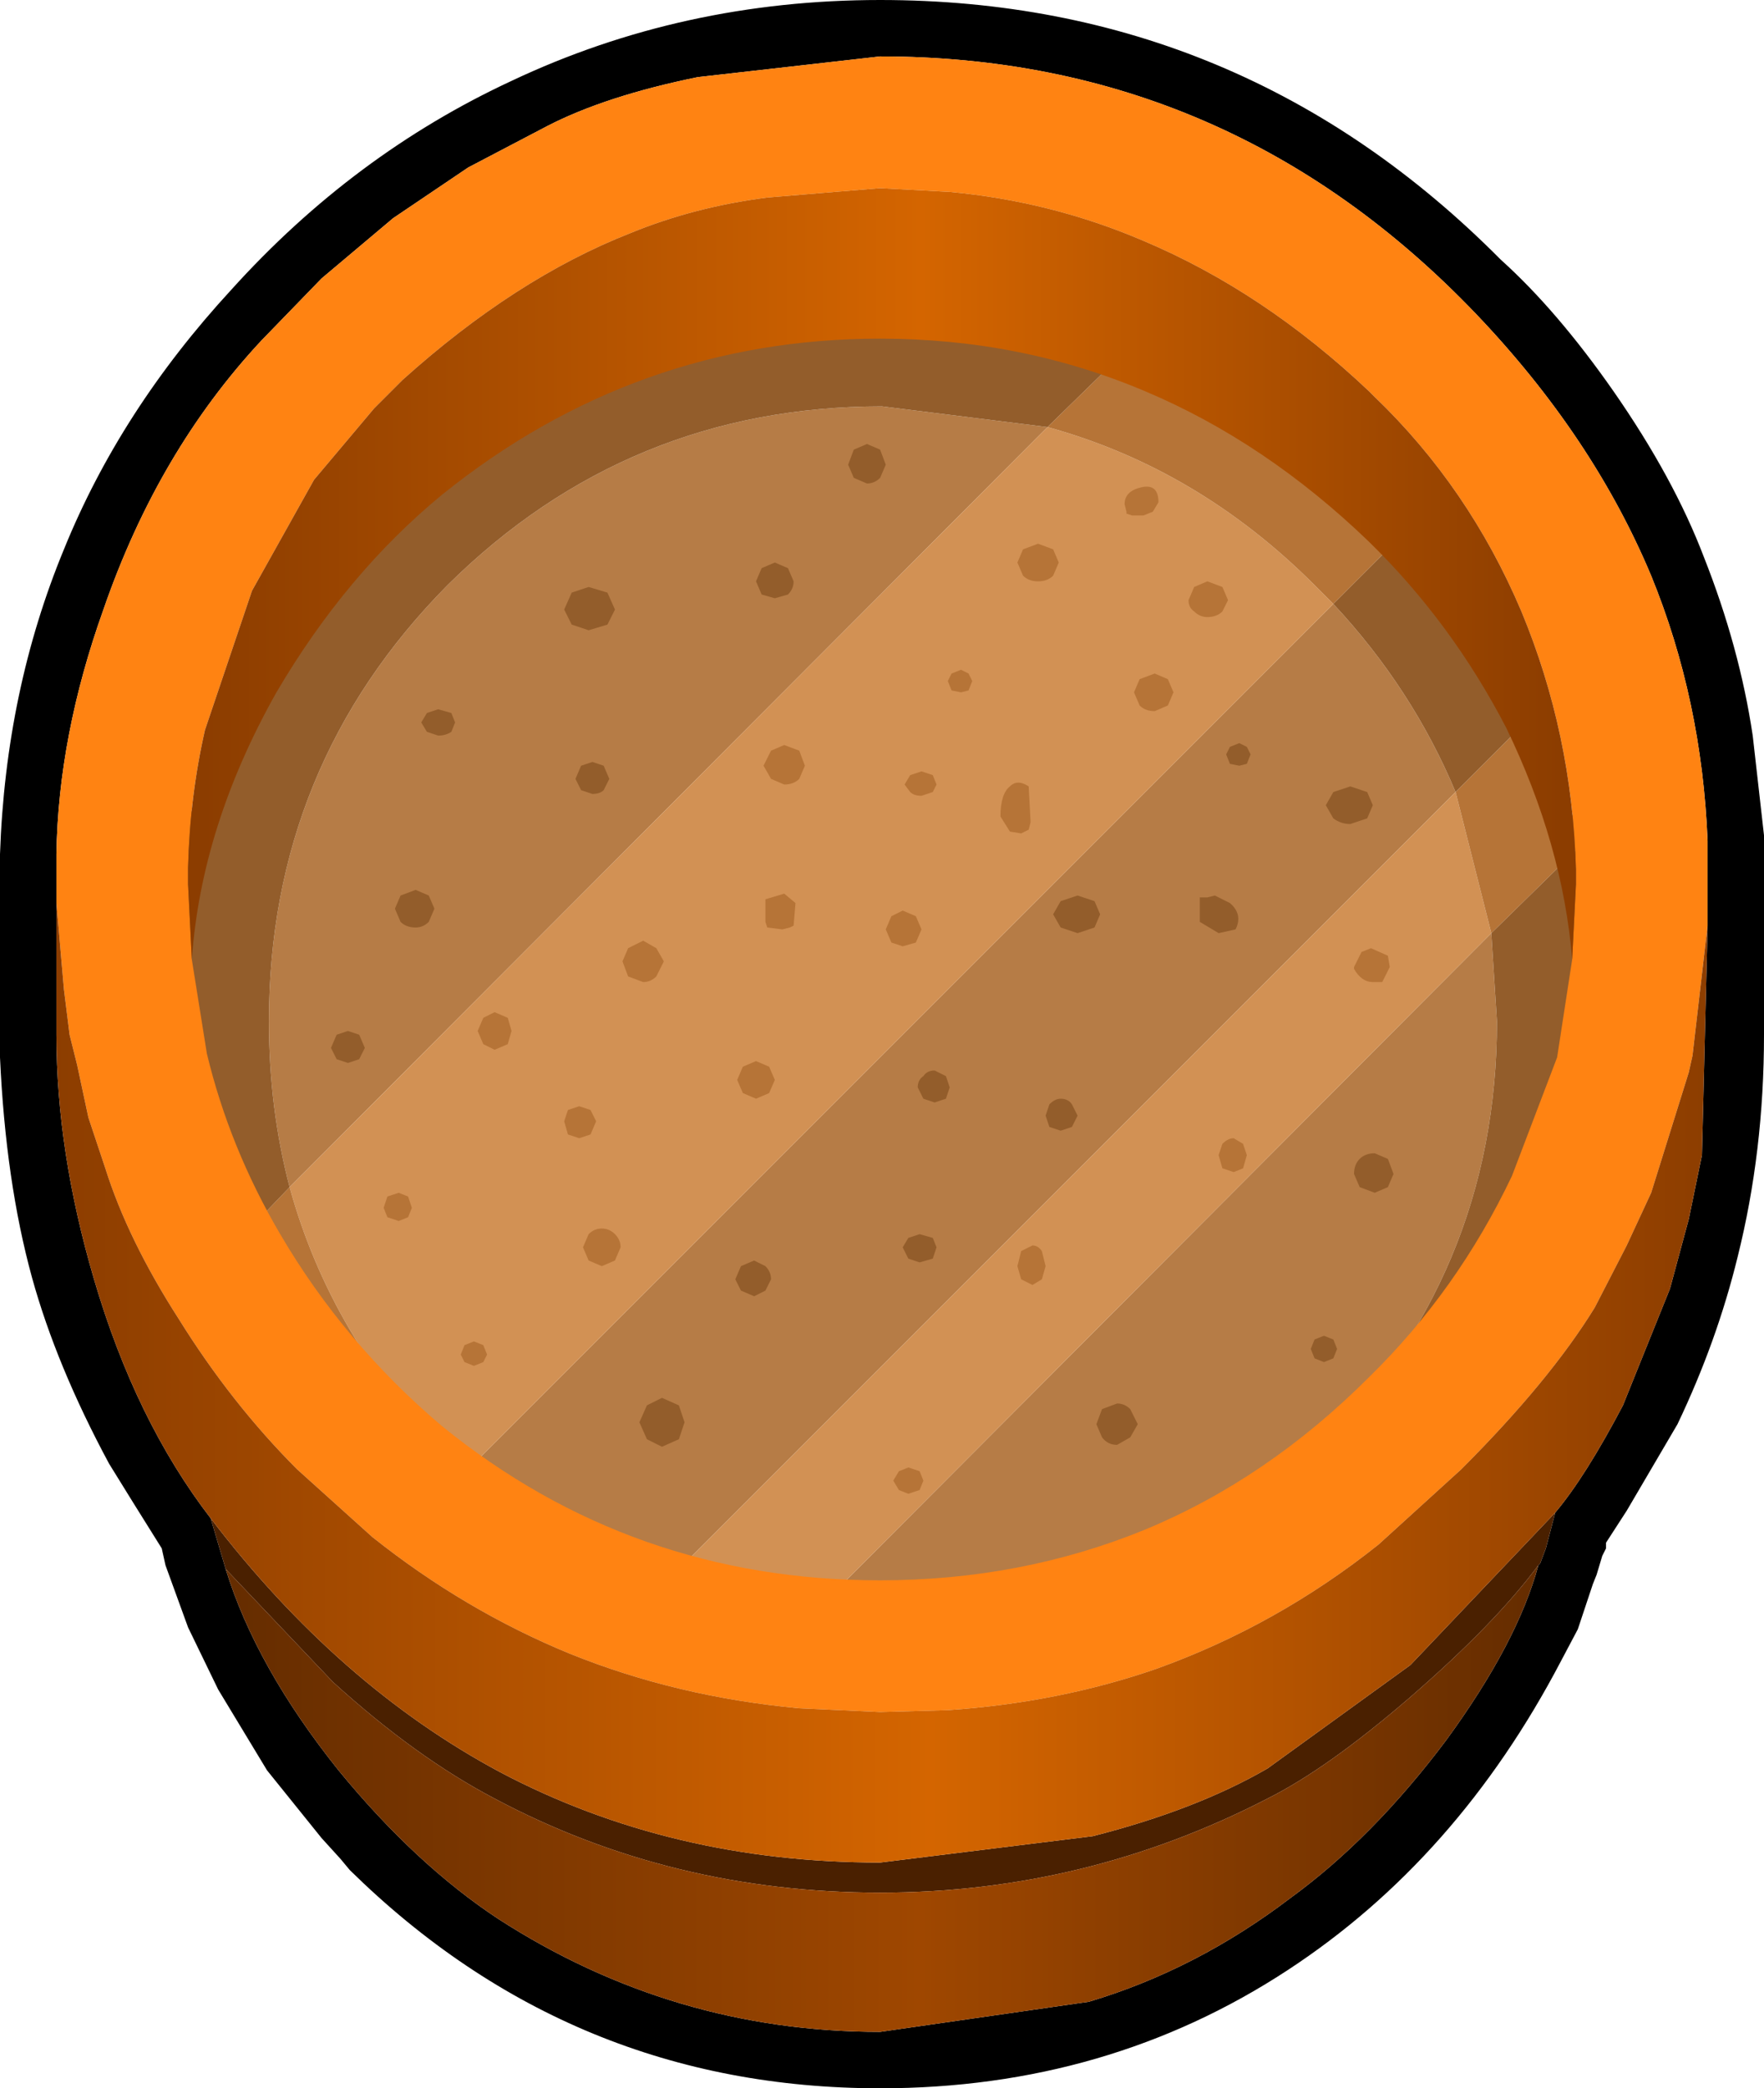
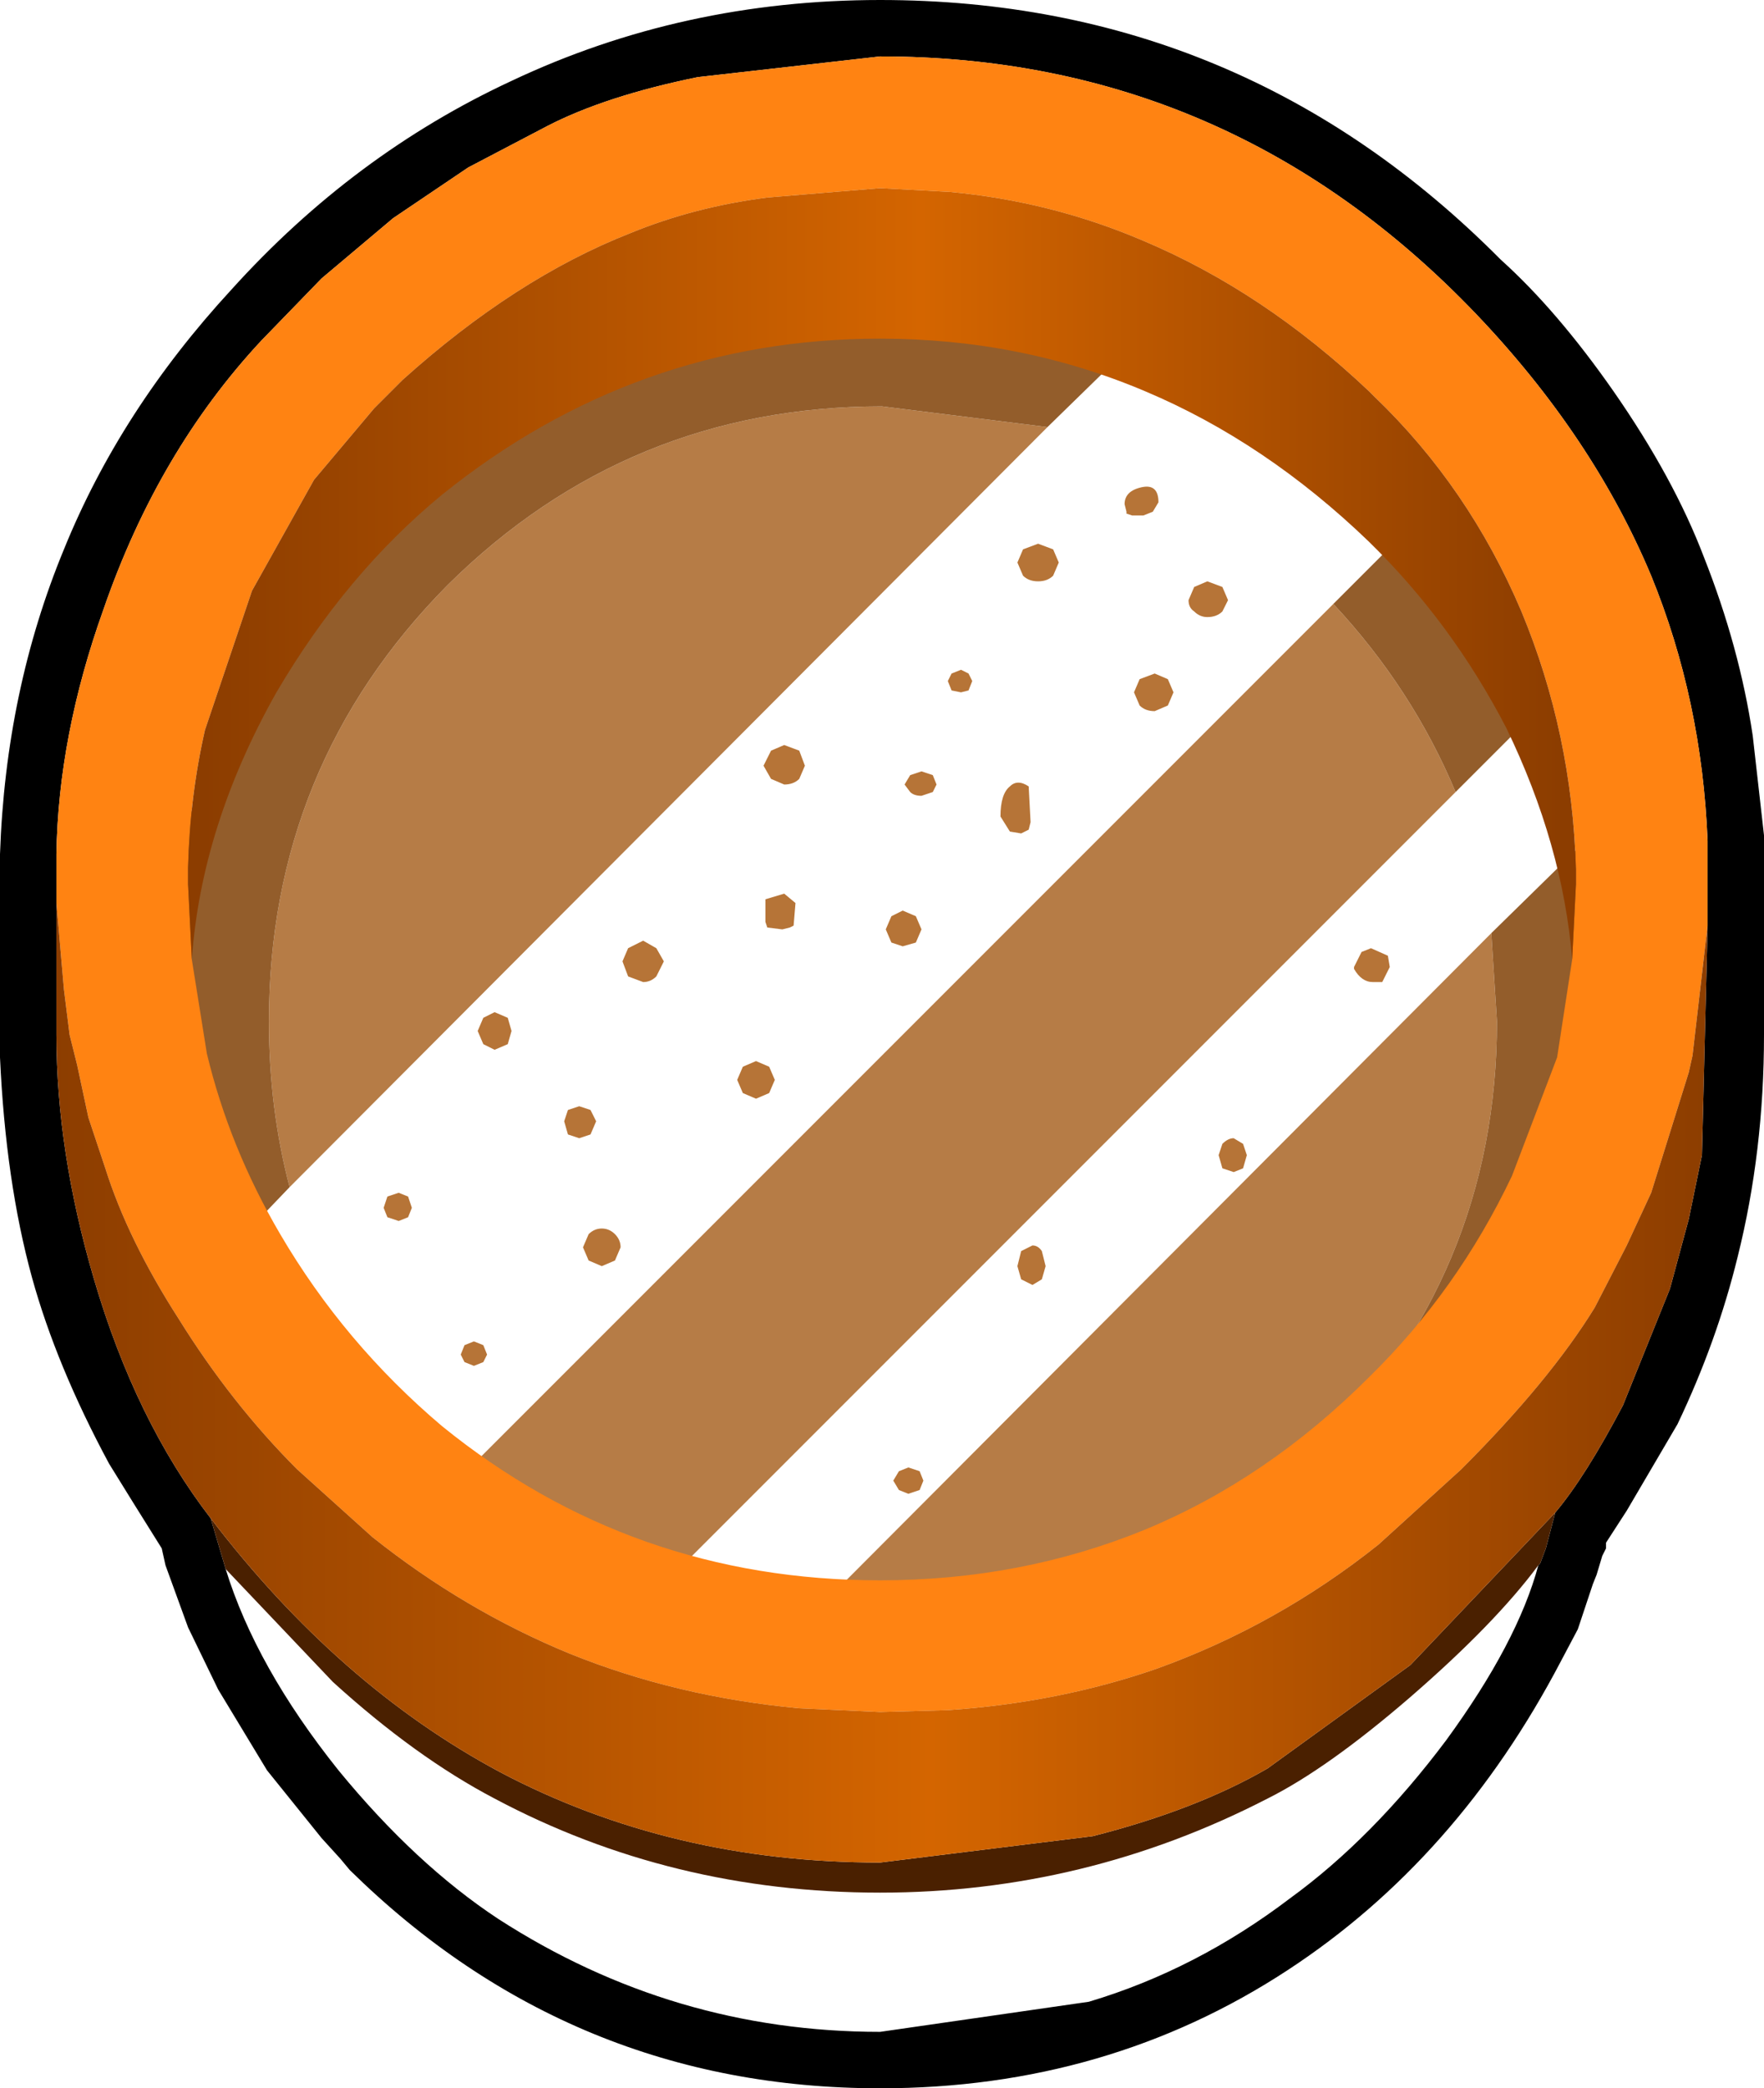
<svg xmlns="http://www.w3.org/2000/svg" xmlns:xlink="http://www.w3.org/1999/xlink" height="55.5px" width="46.9px">
  <g transform="matrix(1.0, 0.0, 0.0, 1.0, 23.5, 27.75)">
    <use height="55.5" transform="matrix(1.0, 0.0, 0.0, 1.0, -23.5, -27.75)" width="46.9" xlink:href="#shape0" />
  </g>
  <defs>
    <g id="shape0" transform="matrix(1.0, 0.0, 0.0, 1.0, 23.5, 27.75)">
      <path d="M-10.4 12.05 L-11.2 11.5 -11.15 11.4 -10.4 12.05" fill="#d6bc47" fill-rule="evenodd" stroke="none" />
      <path d="M10.35 12.0 L7.3 13.6 Q3.85 15.0 -0.1 15.0 L-1.7 14.95 16.15 -2.95 16.3 -0.6 Q16.3 6.15 11.45 10.95 L10.35 12.0 M-5.7 14.2 Q-8.2 13.45 -10.4 12.05 L-11.15 11.4 11.95 -11.7 Q14.05 -9.45 15.2 -6.7 L-5.7 14.2 M-15.8 3.8 Q-16.35 1.7 -16.35 -0.6 -16.35 -7.4 -11.6 -12.2 -6.8 -16.95 -0.05 -16.95 L4.35 -16.4 -15.8 3.8" fill="#b67c46" fill-rule="evenodd" stroke="none" />
-       <path d="M-1.7 14.95 L-5.7 14.2 15.2 -6.7 16.15 -2.95 -1.7 14.95 M4.35 -16.4 Q8.35 -15.3 11.45 -12.2 L11.95 -11.7 -11.15 11.4 -11.6 10.95 Q-14.7 7.8 -15.8 3.8 L4.35 -16.4" fill="#d29154" fill-rule="evenodd" stroke="none" />
-       <path d="M6.4 -18.4 L7.3 -18.05 Q10.65 -16.6 13.5 -13.85 L13.8 -13.55 11.95 -11.7 11.45 -12.2 Q8.35 -15.3 4.35 -16.4 L6.4 -18.4 M17.25 -8.75 L17.3 -8.65 18.6 -5.35 16.15 -2.95 15.2 -6.7 17.25 -8.75 M-11.2 11.5 L-12.25 10.7 Q-15.0 8.4 -16.75 5.4 L-16.95 5.0 -15.8 3.8 Q-14.7 7.8 -11.6 10.95 L-11.15 11.4 -11.2 11.5" fill="#b67437" fill-rule="evenodd" stroke="none" />
      <path d="M13.8 -13.55 Q15.85 -11.45 17.25 -8.75 L15.2 -6.7 Q14.05 -9.45 11.95 -11.7 L13.8 -13.55 M18.6 -5.35 L19.15 -2.25 Q18.95 0.75 17.5 3.75 15.95 6.95 13.5 9.35 L10.35 12.0 11.45 10.95 Q16.3 6.15 16.3 -0.6 L16.15 -2.95 18.6 -5.35 M-16.95 5.0 Q-18.85 1.6 -19.2 -2.25 -18.95 -5.95 -16.85 -9.65 -14.95 -12.95 -12.25 -15.15 -6.9 -19.5 -0.1 -19.5 3.3 -19.5 6.4 -18.4 L4.35 -16.4 -0.05 -16.95 Q-6.8 -16.95 -11.6 -12.2 -16.35 -7.4 -16.35 -0.6 -16.35 1.7 -15.8 3.8 L-16.95 5.0" fill="#935d2b" fill-rule="evenodd" stroke="none" />
-       <path d="M9.75 -7.7 L9.65 -7.45 9.45 -7.4 9.2 -7.45 9.1 -7.7 9.2 -7.9 9.45 -8.0 9.65 -7.9 9.75 -7.7 M5.75 -3.45 L5.6 -3.1 5.15 -2.95 4.7 -3.1 4.5 -3.45 4.7 -3.8 5.15 -3.95 5.6 -3.8 5.75 -3.45 M9.35 -3.05 L8.9 -2.95 8.4 -3.25 8.4 -3.9 8.6 -3.9 8.8 -3.95 9.2 -3.75 Q9.55 -3.45 9.35 -3.05 M13.0 -6.35 L12.85 -6.0 12.4 -5.85 Q12.15 -5.85 11.95 -6.0 L11.75 -6.35 11.95 -6.7 12.4 -6.85 12.85 -6.7 13.0 -6.35 M13.55 3.45 L13.4 3.8 13.05 3.95 12.65 3.8 12.5 3.45 Q12.5 3.2 12.65 3.05 12.8 2.9 13.05 2.9 L13.4 3.05 13.55 3.45 M12.05 8.1 L11.95 8.35 11.7 8.45 11.45 8.35 11.35 8.1 11.45 7.85 11.7 7.75 11.95 7.85 12.05 8.1 M5.15 1.9 L5.0 2.2 4.7 2.3 4.4 2.2 4.3 1.9 4.4 1.6 Q4.55 1.45 4.7 1.45 4.9 1.45 5.0 1.6 L5.15 1.9 M1.75 1.15 L1.65 1.45 1.35 1.55 1.05 1.45 0.9 1.15 Q0.9 0.95 1.05 0.85 1.15 0.7 1.35 0.7 L1.65 0.85 1.75 1.15 M1.4 5.4 L1.3 5.7 0.95 5.8 0.65 5.7 0.5 5.4 0.65 5.15 0.95 5.05 1.3 5.15 1.4 5.4 M6.75 10.1 L6.55 10.45 6.2 10.65 Q5.95 10.65 5.8 10.45 L5.65 10.1 5.8 9.7 6.2 9.55 Q6.4 9.55 6.55 9.7 L6.75 10.1 M-2.4 -12.3 Q-2.4 -12.1 -2.55 -11.95 L-2.9 -11.85 -3.25 -11.95 -3.4 -12.3 -3.25 -12.65 -2.9 -12.8 -2.55 -12.65 -2.4 -12.3 M0.05 -15.4 L-0.1 -15.05 Q-0.25 -14.9 -0.45 -14.9 L-0.8 -15.05 -0.95 -15.4 -0.8 -15.8 -0.45 -15.95 -0.1 -15.8 0.05 -15.4 M-11.4 -8.55 L-11.5 -8.3 Q-11.65 -8.2 -11.85 -8.2 L-12.15 -8.3 -12.3 -8.55 -12.15 -8.8 -11.85 -8.9 -11.5 -8.8 -11.4 -8.55 M-11.95 -3.6 L-12.1 -3.25 Q-12.25 -3.1 -12.45 -3.1 -12.7 -3.1 -12.85 -3.25 L-13.0 -3.6 -12.85 -3.95 -12.45 -4.1 -12.1 -3.95 -11.95 -3.6 M-13.8 0.1 L-13.95 0.4 -14.25 0.5 -14.55 0.4 -14.7 0.1 -14.55 -0.25 -14.25 -0.35 -13.95 -0.25 -13.8 0.1 M-7.15 -11.55 L-7.35 -11.15 -7.85 -11.0 -8.3 -11.15 -8.5 -11.55 -8.3 -12.0 -7.85 -12.15 -7.35 -12.0 -7.15 -11.55 M-7.3 -7.05 L-7.45 -6.75 Q-7.55 -6.65 -7.75 -6.65 L-8.05 -6.75 -8.2 -7.05 -8.05 -7.4 -7.75 -7.5 -7.45 -7.4 -7.3 -7.05 M-3.0 6.25 L-3.15 6.55 -3.45 6.7 -3.8 6.55 -3.95 6.25 -3.8 5.9 -3.45 5.75 -3.15 5.9 Q-3.0 6.05 -3.0 6.25 M-5.3 10.05 L-5.45 10.5 -5.9 10.7 -6.3 10.5 -6.5 10.05 -6.3 9.6 -5.9 9.4 -5.45 9.6 -5.3 10.05" fill="#935d2b" fill-rule="evenodd" stroke="none" />
      <path d="M4.65 -12.8 L4.5 -12.45 Q4.35 -12.3 4.1 -12.3 3.85 -12.3 3.7 -12.45 L3.55 -12.8 3.7 -13.15 4.1 -13.3 4.5 -13.15 4.65 -12.8 M7.3 -14.4 L7.15 -14.15 6.9 -14.05 6.6 -14.05 6.45 -14.1 6.45 -14.15 6.4 -14.35 Q6.4 -14.7 6.85 -14.8 7.3 -14.9 7.3 -14.4 M9.15 -11.8 L9.0 -11.5 Q8.85 -11.35 8.6 -11.35 8.4 -11.35 8.25 -11.5 8.1 -11.6 8.1 -11.8 L8.25 -12.15 8.6 -12.3 9.0 -12.15 9.15 -11.8 M7.7 -9.35 L7.55 -9.0 7.2 -8.85 Q6.95 -8.85 6.8 -9.0 L6.65 -9.35 6.8 -9.7 7.2 -9.85 7.55 -9.7 7.7 -9.35 M2.35 -9.65 L2.25 -9.4 2.05 -9.35 1.8 -9.4 1.7 -9.65 1.8 -9.85 2.05 -9.95 2.25 -9.85 2.35 -9.65 M1.4 -6.9 L1.3 -6.7 1.0 -6.6 Q0.8 -6.6 0.7 -6.7 L0.55 -6.9 0.7 -7.15 1.0 -7.25 1.3 -7.15 1.4 -6.9 M3.85 -6.85 L3.9 -5.9 3.85 -5.7 3.65 -5.6 3.35 -5.65 3.1 -6.05 Q3.1 -6.65 3.35 -6.85 3.55 -7.05 3.85 -6.85 M1.0 -3.05 L0.85 -2.7 0.5 -2.6 0.2 -2.7 0.05 -3.05 0.2 -3.4 0.5 -3.55 0.85 -3.4 1.0 -3.05 M12.95 -2.55 L13.4 -2.35 13.45 -2.05 13.25 -1.65 13.0 -1.65 Q12.7 -1.65 12.5 -2.0 L12.5 -2.05 12.7 -2.45 12.95 -2.55 M9.65 2.95 L9.55 3.3 9.3 3.4 9.0 3.3 8.9 2.95 9.0 2.65 Q9.15 2.5 9.3 2.5 L9.55 2.65 9.65 2.95 M4.3 5.9 L4.2 6.25 3.95 6.4 3.65 6.25 3.55 5.9 3.65 5.5 3.95 5.35 Q4.1 5.35 4.2 5.5 L4.3 5.9 M1.05 11.6 L0.95 11.85 0.65 11.95 0.4 11.85 0.25 11.6 0.4 11.35 0.65 11.25 0.95 11.35 1.05 11.6 M-9.9 -0.35 L-10.0 0.0 -10.35 0.15 -10.65 0.0 -10.8 -0.35 -10.65 -0.7 -10.35 -0.85 -10.0 -0.7 -9.9 -0.35 M-2.1 -7.4 L-2.25 -7.05 Q-2.4 -6.9 -2.65 -6.9 L-3.0 -7.05 -3.2 -7.4 -3.0 -7.8 -2.65 -7.95 -2.25 -7.8 -2.1 -7.4 M-5.85 -2.2 L-6.05 -1.8 Q-6.2 -1.65 -6.4 -1.65 L-6.8 -1.8 -6.95 -2.2 -6.8 -2.55 -6.4 -2.75 -6.05 -2.55 -5.85 -2.2 M-2.4 -3.15 L-2.5 -3.1 -2.7 -3.05 -3.1 -3.1 -3.15 -3.25 -3.15 -3.4 -3.15 -3.85 -2.65 -4.0 -2.35 -3.75 -2.4 -3.15 M-2.9 0.95 L-3.05 1.3 -3.4 1.45 -3.75 1.3 -3.9 0.95 -3.75 0.6 -3.4 0.45 -3.05 0.6 -2.9 0.95 M-7.65 2.05 L-7.8 2.4 -8.1 2.5 -8.4 2.4 -8.5 2.05 -8.4 1.75 -8.1 1.65 -7.8 1.75 -7.65 2.05 M-7.0 5.4 L-7.15 5.75 -7.5 5.9 -7.85 5.75 -8.0 5.4 -7.85 5.05 Q-7.7 4.9 -7.5 4.9 -7.3 4.9 -7.15 5.05 -7.0 5.2 -7.0 5.4 M-12.55 4.35 L-12.65 4.6 -12.9 4.7 -13.2 4.6 -13.3 4.35 -13.2 4.05 -12.9 3.95 -12.65 4.05 -12.55 4.35 M-10.55 8.25 L-10.65 8.45 -10.9 8.55 -11.15 8.45 -11.25 8.25 -11.15 8.0 -10.9 7.9 -10.65 8.0 -10.55 8.25" fill="#b67437" fill-rule="evenodd" stroke="none" />
      <path d="M23.4 -0.25 Q23.4 2.85 22.7 5.65 22.15 7.9 21.1 10.1 L19.75 12.4 19.2 13.25 19.2 13.4 19.1 13.6 18.95 14.1 18.85 14.35 18.45 15.55 18.0 16.4 Q15.25 21.65 10.75 24.6 5.95 27.75 -0.1 27.75 -8.3 27.75 -14.2 21.95 L-14.45 21.65 -14.95 21.1 -16.4 19.3 -17.7 17.15 -18.5 15.5 -19.1 13.85 -19.2 13.4 -19.95 12.2 -20.6 11.15 Q-22.0 8.55 -22.65 6.2 -23.35 3.65 -23.5 0.35 L-23.5 -5.05 Q-23.35 -9.4 -21.8 -13.15 -20.3 -16.85 -17.35 -20.05 -14.1 -23.65 -9.9 -25.6 -5.35 -27.75 -0.1 -27.75 9.55 -27.75 16.4 -20.85 17.9 -19.5 19.4 -17.35 21.0 -15.05 21.8 -12.95 22.75 -10.55 23.1 -8.2 L23.4 -5.55 23.4 -0.25 M21.9 -3.15 L21.9 -4.25 21.9 -5.4 Q21.75 -9.15 20.4 -12.45 18.85 -16.15 15.75 -19.4 9.2 -26.25 -0.1 -26.25 L-4.95 -25.7 Q-7.4 -25.2 -8.95 -24.4 L-11.05 -23.3 -13.05 -21.95 -14.95 -20.35 -16.55 -18.7 Q-19.3 -15.75 -20.75 -11.55 -21.95 -8.2 -22.0 -5.05 L-22.0 -4.05 -22.0 -3.75 -22.0 -0.25 Q-22.0 2.85 -21.0 6.25 -19.9 10.0 -17.9 12.6 L-17.5 13.95 Q-16.7 16.55 -14.5 19.3 -12.45 21.8 -10.25 23.25 -5.6 26.25 -0.1 26.25 L5.45 25.45 Q8.3 24.6 10.8 22.7 13.0 21.1 14.95 18.5 16.85 15.9 17.4 13.85 L17.45 13.8 17.6 13.4 17.85 12.45 Q18.65 11.5 19.65 9.6 L20.9 6.5 21.4 4.65 21.75 2.95 21.9 -3.15" fill="#000000" fill-rule="evenodd" stroke="none" />
      <path d="M18.3 -2.25 L18.4 -4.25 18.4 -4.65 Q18.3 -8.25 16.95 -11.5 15.55 -14.8 13.05 -17.2 L12.9 -17.35 Q10.1 -20.0 6.9 -21.35 4.45 -22.4 1.75 -22.65 L-0.1 -22.75 -3.1 -22.5 Q-5.05 -22.25 -6.75 -21.55 -9.8 -20.35 -12.8 -17.65 L-13.55 -16.9 -15.15 -15.0 -16.8 -12.05 -18.05 -8.35 Q-18.45 -6.6 -18.5 -4.7 L-18.5 -4.25 -18.4 -2.25 -18.0 0.25 Q-17.4 2.75 -16.05 5.05 -14.35 7.95 -11.75 10.15 -6.7 14.25 -0.1 14.25 3.65 14.25 6.95 12.9 10.2 11.55 12.9 8.85 15.25 6.55 16.7 3.5 L17.9 0.35 18.3 -2.25 M-22.0 -3.75 L-22.0 -4.05 -22.0 -5.05 Q-21.95 -8.2 -20.75 -11.55 -19.3 -15.75 -16.55 -18.7 L-14.95 -20.35 -13.05 -21.95 -11.05 -23.3 -8.95 -24.4 Q-7.4 -25.2 -4.95 -25.7 L-0.1 -26.25 Q9.2 -26.25 15.75 -19.4 18.85 -16.15 20.4 -12.45 21.75 -9.15 21.9 -5.4 L21.9 -4.25 21.9 -3.15 21.5 0.3 21.4 0.75 20.4 3.95 19.75 5.35 18.9 7.0 Q17.7 8.95 15.35 11.3 L13.15 13.3 Q10.45 15.45 7.25 16.6 4.65 17.5 1.7 17.7 L-0.1 17.75 -2.25 17.65 Q-5.5 17.35 -8.35 16.2 -11.15 15.05 -13.6 13.1 L-15.6 11.3 Q-17.35 9.55 -18.75 7.3 -20.1 5.2 -20.7 3.3 L-21.15 1.95 -21.45 0.55 -21.65 -0.25 -21.8 -1.45 -22.0 -3.75" fill="#ff8312" fill-rule="evenodd" stroke="none" />
      <path d="M17.85 12.45 L17.6 13.4 17.45 13.8 17.4 13.85 Q16.25 15.4 14.0 17.35 11.8 19.25 10.2 20.05 5.35 22.55 -0.1 22.55 -5.65 22.55 -10.35 20.05 -12.45 18.95 -14.65 16.95 L-17.5 13.95 -17.9 12.6 Q-14.5 17.05 -10.2 19.35 -5.65 21.75 -0.1 21.75 L5.55 21.05 Q8.3 20.35 10.2 19.25 L14.0 16.5 17.85 12.45" fill="#4a2000" fill-rule="evenodd" stroke="none" />
      <path d="M21.9 -3.15 L21.75 2.95 21.4 4.65 20.9 6.5 19.65 9.6 Q18.65 11.5 17.85 12.45 L14.0 16.5 10.2 19.25 Q8.3 20.35 5.55 21.05 L-0.1 21.75 Q-5.65 21.75 -10.2 19.35 -14.5 17.05 -17.9 12.6 -19.9 10.0 -21.0 6.25 -22.0 2.85 -22.0 -0.25 L-22.0 -3.75 -21.8 -1.45 -21.65 -0.25 -21.45 0.55 -21.15 1.95 -20.7 3.3 Q-20.1 5.2 -18.75 7.3 -17.35 9.55 -15.6 11.3 L-13.6 13.1 Q-11.15 15.05 -8.35 16.2 -5.5 17.35 -2.25 17.65 L-0.1 17.75 1.7 17.7 Q4.65 17.5 7.25 16.6 10.45 15.45 13.15 13.3 L15.35 11.3 Q17.7 8.95 18.9 7.0 L19.75 5.35 20.4 3.95 21.4 0.75 21.5 0.3 21.9 -3.15" fill="url(#gradient0)" fill-rule="evenodd" stroke="none" />
      <path d="M-18.4 -2.25 L-18.5 -4.25 -18.5 -4.7 Q-18.45 -6.6 -18.05 -8.35 L-16.8 -12.05 -15.15 -15.0 -13.55 -16.9 -12.8 -17.65 Q-9.8 -20.35 -6.75 -21.55 -5.05 -22.25 -3.1 -22.5 L-0.1 -22.75 1.75 -22.65 Q4.45 -22.4 6.9 -21.35 10.1 -20.0 12.9 -17.35 L13.05 -17.2 Q15.55 -14.8 16.95 -11.5 18.3 -8.25 18.4 -4.65 L18.4 -4.25 18.3 -2.25 Q18.05 -5.3 16.55 -8.4 15.1 -11.2 12.9 -13.35 10.15 -16.0 6.95 -17.35 3.65 -18.75 -0.1 -18.75 -6.6 -18.75 -11.75 -14.6 -14.3 -12.5 -16.15 -9.35 -18.15 -5.8 -18.4 -2.25" fill="url(#gradient1)" fill-rule="evenodd" stroke="none" />
-       <path d="M17.4 13.85 Q16.85 15.9 14.95 18.5 13.0 21.1 10.8 22.7 8.3 24.6 5.45 25.45 L-0.1 26.25 Q-5.6 26.25 -10.25 23.25 -12.45 21.8 -14.5 19.3 -16.7 16.55 -17.5 13.95 L-14.65 16.95 Q-12.45 18.95 -10.35 20.05 -5.65 22.55 -0.1 22.55 5.35 22.55 10.2 20.05 11.8 19.25 14.0 17.35 16.25 15.4 17.4 13.85" fill="url(#gradient2)" fill-rule="evenodd" stroke="none" />
    </g>
    <linearGradient gradientTransform="matrix(0.027, 0.0, 0.0, 0.016, -0.05, 9.0)" gradientUnits="userSpaceOnUse" id="gradient0" spreadMethod="pad" x1="-819.2" x2="819.2">
      <stop offset="0.0" stop-color="#8c3d00" />
      <stop offset="0.529" stop-color="#d46500" />
      <stop offset="1.0" stop-color="#8c3d00" />
    </linearGradient>
    <linearGradient gradientTransform="matrix(0.022, 0.0, 0.0, 0.013, -0.05, -12.5)" gradientUnits="userSpaceOnUse" id="gradient1" spreadMethod="pad" x1="-819.2" x2="819.2">
      <stop offset="0.0" stop-color="#8c3d00" />
      <stop offset="0.529" stop-color="#d46500" />
      <stop offset="1.0" stop-color="#8c3d00" />
    </linearGradient>
    <linearGradient gradientTransform="matrix(0.021, 0.0, 0.0, 0.008, -0.05, 20.05)" gradientUnits="userSpaceOnUse" id="gradient2" spreadMethod="pad" x1="-819.2" x2="819.2">
      <stop offset="0.0" stop-color="#662d00" />
      <stop offset="0.529" stop-color="#9f4700" />
      <stop offset="1.0" stop-color="#662d00" />
    </linearGradient>
  </defs>
</svg>